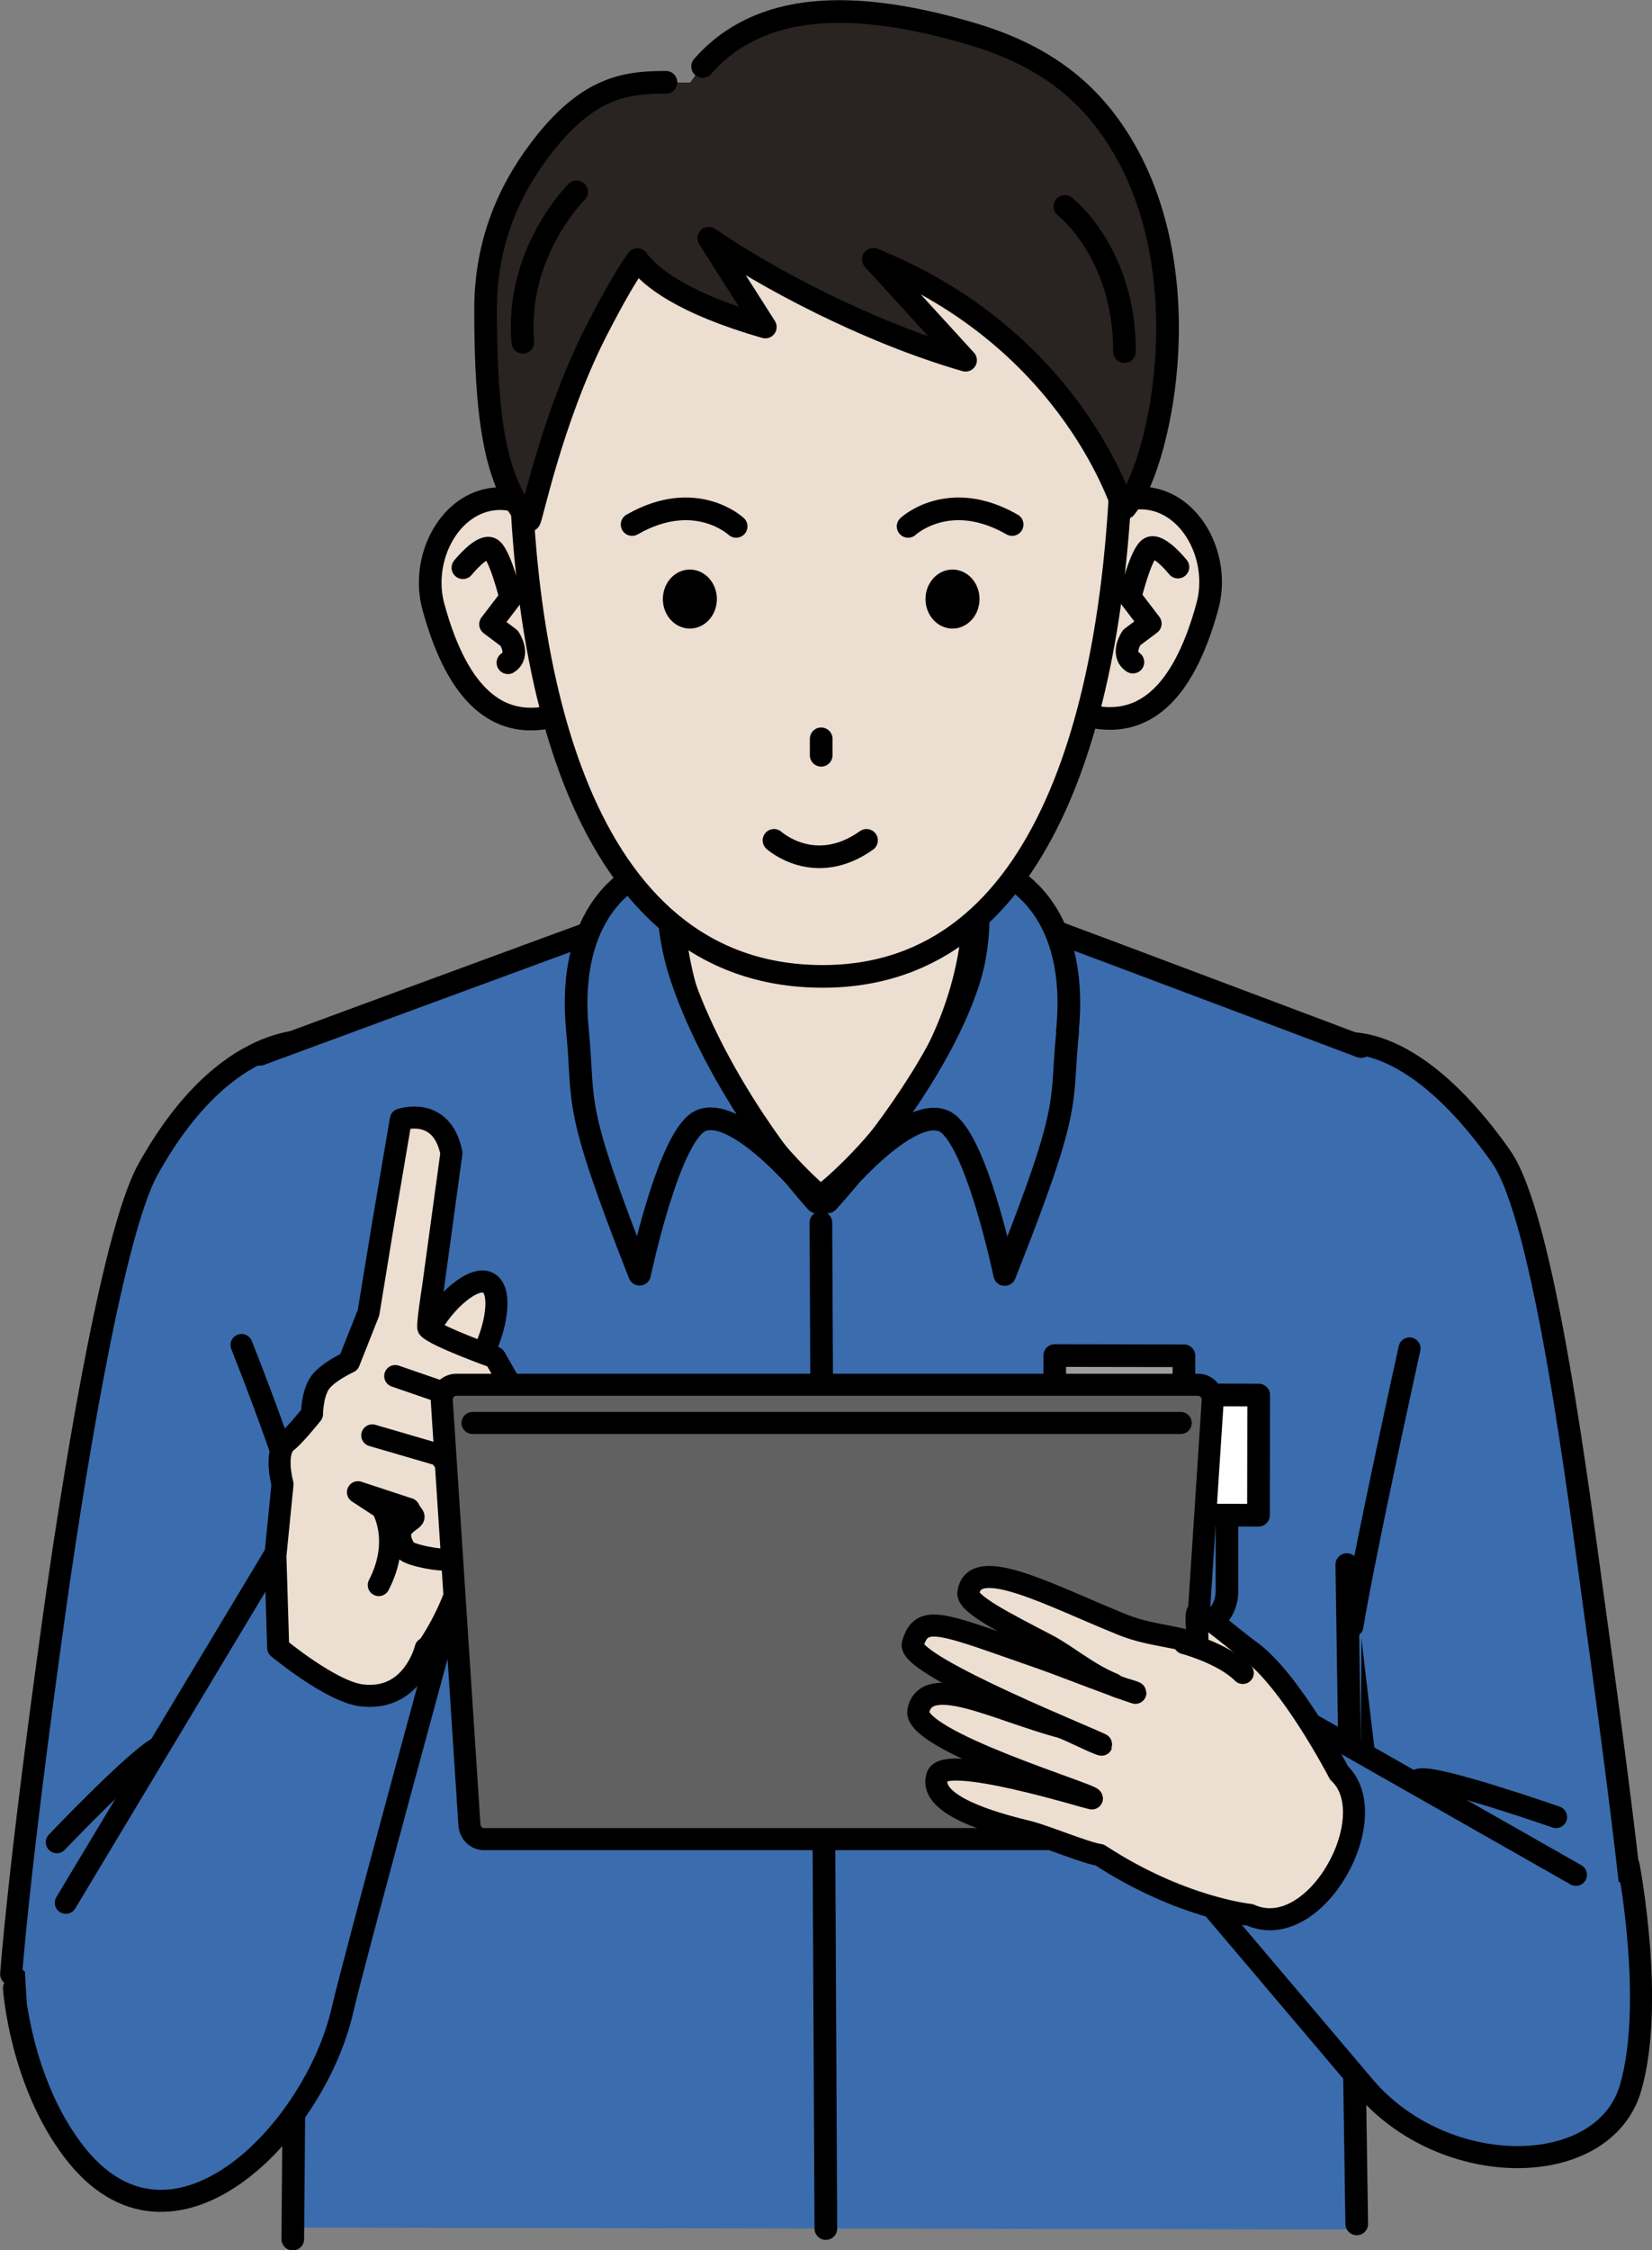
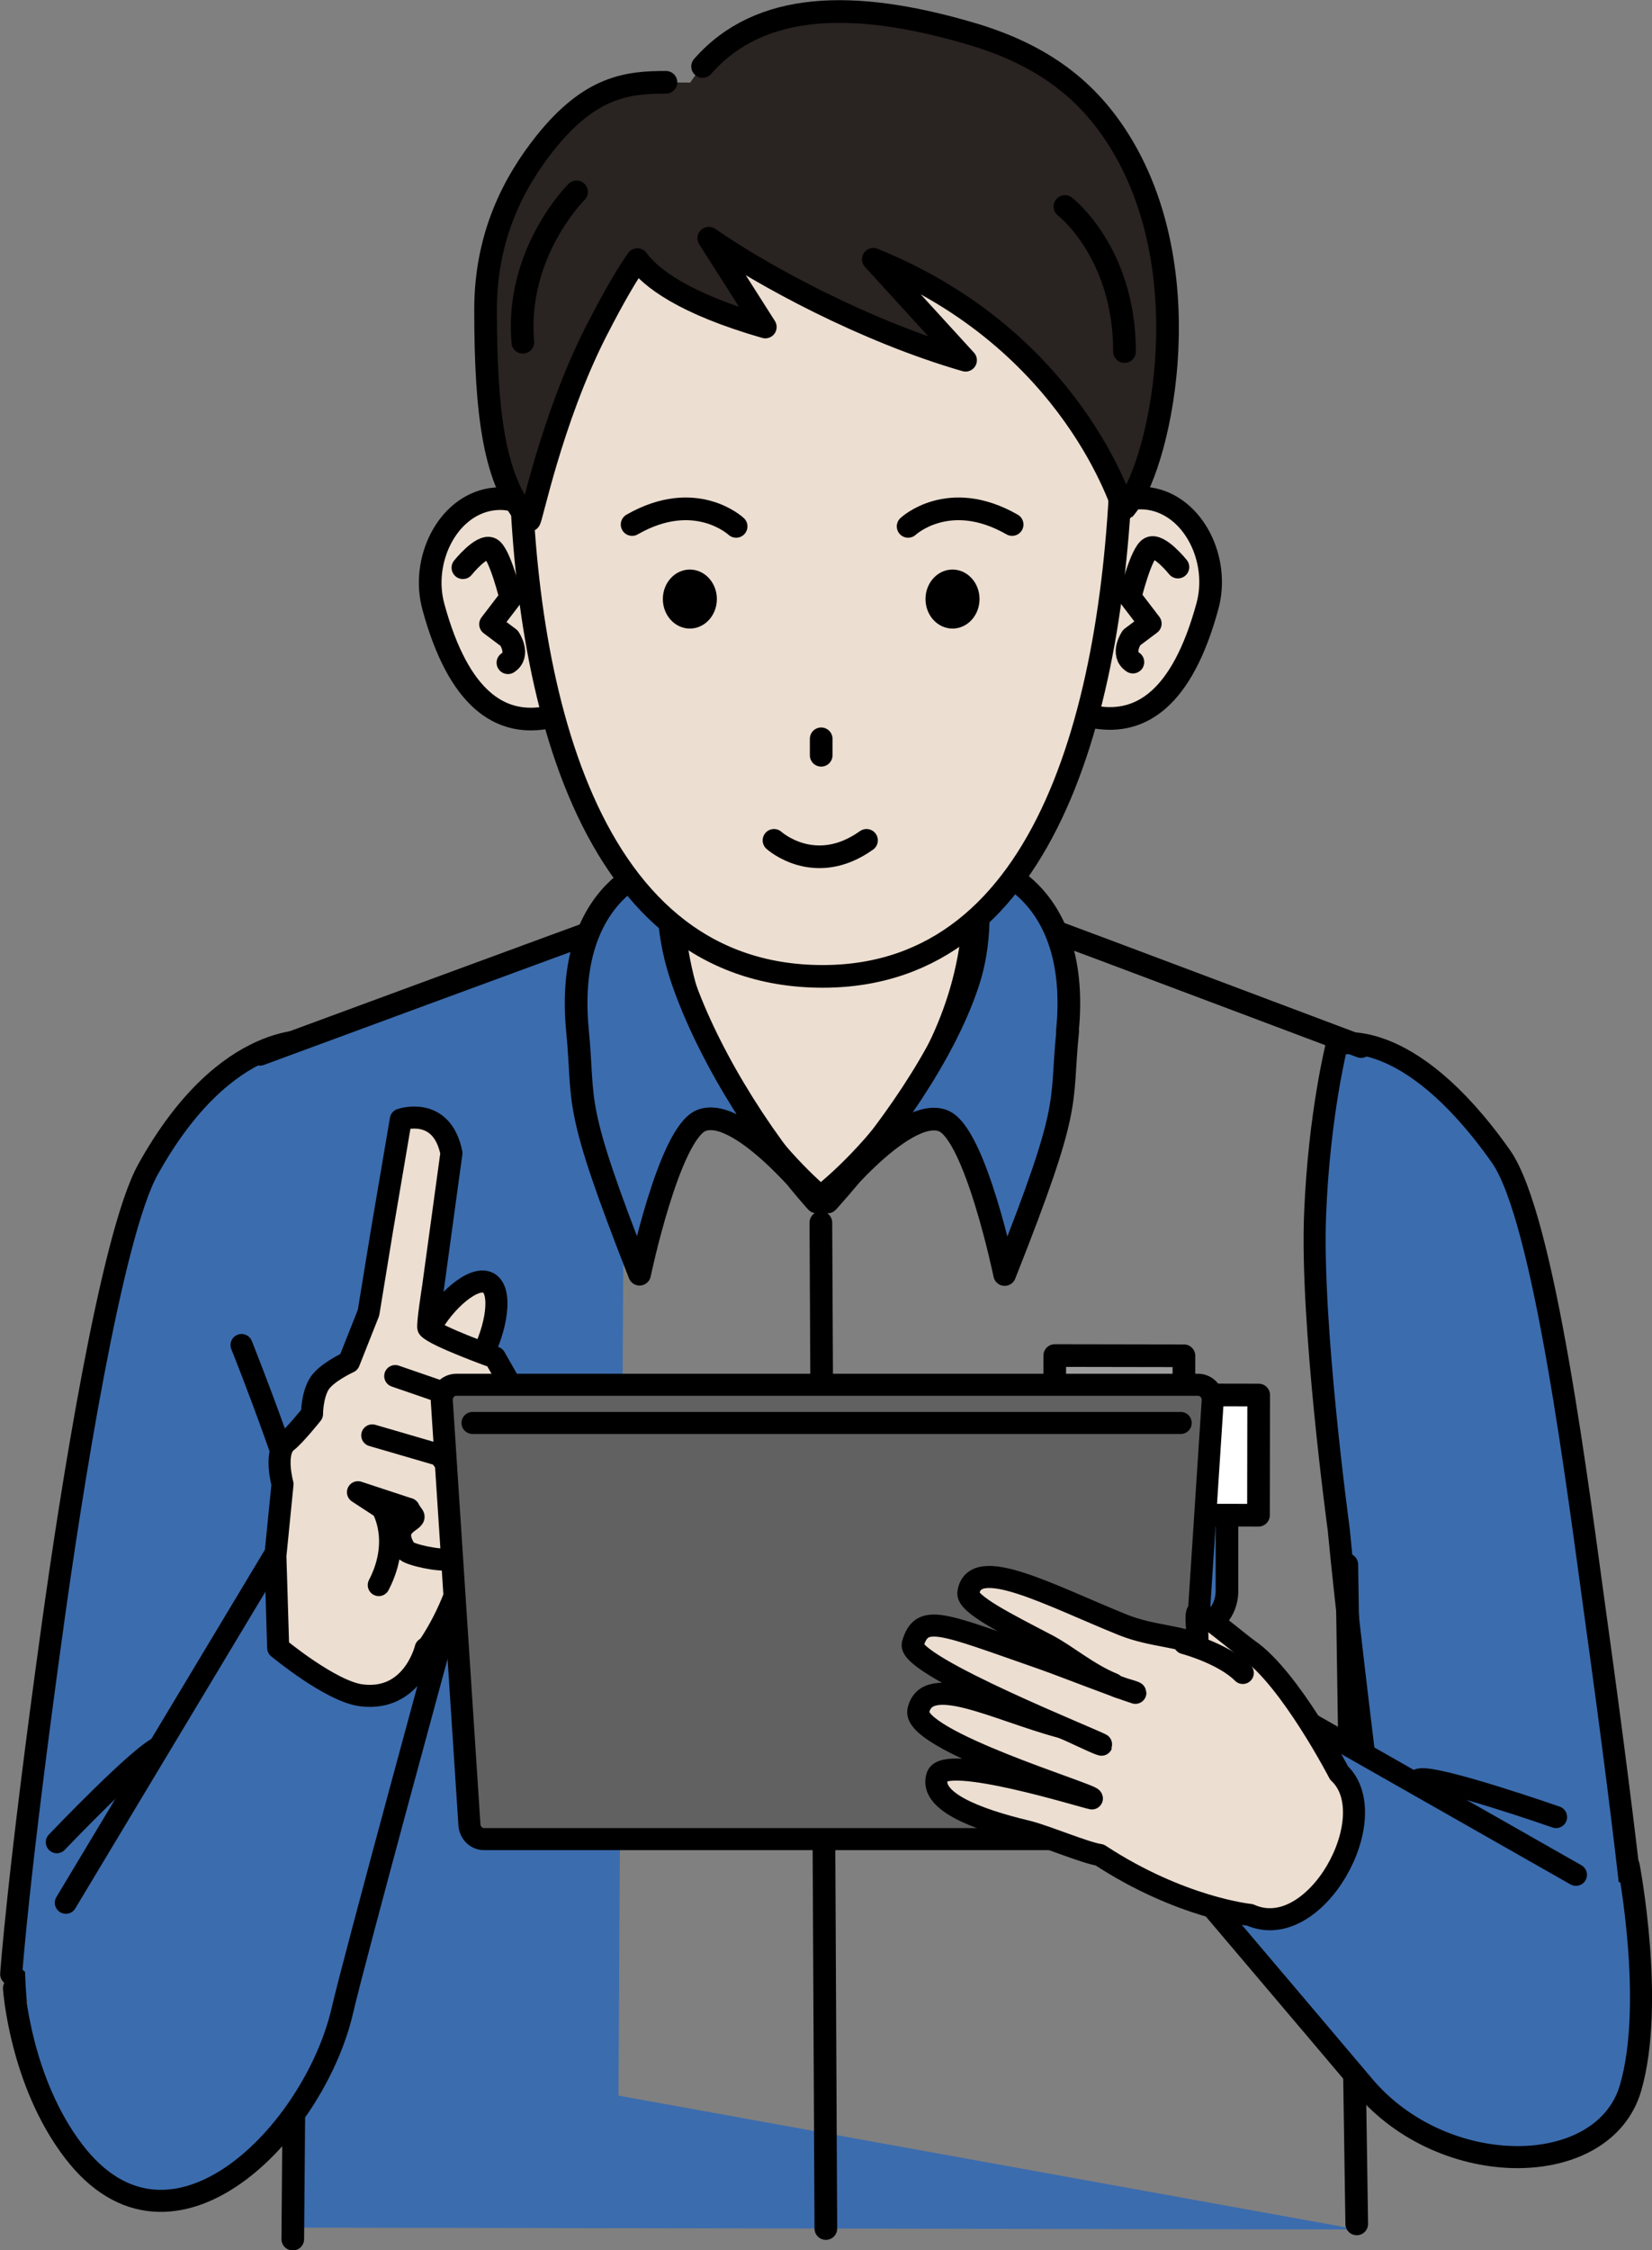
<svg xmlns="http://www.w3.org/2000/svg" id="_レイヤー_2" viewBox="0 0 53.21 72.46">
  <rect x="0" y="0" width="53.21" height="72.46" fill="#808080" stroke="none" />
  <defs>
    <style>.cls-1,.cls-2{fill:none;}.cls-1,.cls-2,.cls-3,.cls-4,.cls-5,.cls-6,.cls-7,.cls-8,.cls-9{stroke:#000;stroke-linecap:round;stroke-linejoin:round;}.cls-1,.cls-3,.cls-4,.cls-6{stroke-width:.71px;}.cls-2,.cls-5,.cls-7,.cls-8,.cls-9{stroke-width:.73px;}.cls-3,.cls-5,.cls-10{fill:#3b6cae;}.cls-4{fill:#616162;}.cls-11,.cls-12,.cls-10,.cls-13,.cls-14{stroke-width:0px;}.cls-6,.cls-13,.cls-9{fill:#ecded1;}.cls-12{fill:#292321;}.cls-14,.cls-8{fill:#fff;}.cls-7{fill:#9e9e9e;}</style>
  </defs>
  <g id="_レイヤー_1-2">
    <path class="cls-3" d="m43.06,33.63s2.25-.69,5.28,3.6c1.41,1.99,2.5,10.83,3.06,14.87,1.14,8.2,1.42,11.57,1.42,11.57,0,0-4.17,4.08-7.76,1.67,0,0-1.51-11.47-1.94-16.09,0,0-.91-6.66-.76-10.18.13-3.21.7-5.44.7-5.44Z" />
    <path class="cls-3" d="m10.12,33.52s-2.81-.44-5.35,4.13c-1.19,2.13-2.5,10.54-3.06,14.59-1.14,8.2-1.35,11.33-1.35,11.33,0,0,4.17,4.08,7.76,1.67,0,0,2.2-11.6,2.62-16.23,0,0,.22-6.52.08-10.04-.13-3.21-.7-5.44-.7-5.44Z" />
-     <path class="cls-10" d="m43.73,71.79l-34.34-.06-.77-37.82s10.77-4.08,11.52-4.5c2.98-1.67,9.92-1,13.27.2.8.29,10.55,4.11,10.55,4.11l-.22,38.07Z" />
+     <path class="cls-10" d="m43.73,71.79l-34.34-.06-.77-37.82s10.77-4.08,11.52-4.5l-.22,38.07Z" />
    <line class="cls-2" x1="9.43" y1="72.1" x2="9.61" y2="50.45" />
    <line class="cls-2" x1="43.7" y1="71.61" x2="43.38" y2="50.38" />
    <path class="cls-2" d="m33.59,29.85c.8.29,10.25,3.85,10.25,3.85" />
    <path class="cls-2" d="m19.6,29.82c-.8.28-11.23,4.13-11.23,4.13" />
    <path class="cls-9" d="m21.73,27.91c.38-3.71.25-6.87.25-6.87l9.33.02s-.31,3.12.03,6.98c.56,6.39-4.91,10.5-4.91,10.5,0,0-5.35-4.37-4.7-10.63Z" />
    <path class="cls-5" d="m32.66,44.97v6.26c-.01.62.42,1.13.95,1.13h4.94c.53,0,.96-.49.97-1.11v-6.26s-6.85-.01-6.85-.01Z" />
    <rect class="cls-7" x="33.97" y="43.65" width="4.16" height="2.17" transform="translate(.08 -.06) rotate(.1)" />
    <rect class="cls-8" x="31.63" y="44.91" width="8.91" height="3.87" transform="translate(.08 -.06) rotate(.1)" />
    <rect class="cls-10" x="32.55" y="45.79" width="1.91" height="2.03" transform="translate(.08 -.06) rotate(.1)" />
    <path class="cls-5" d="m34.38,33.21c.49-4.9-3-5.51-2.99-5.4.07.74.32,2.25-.22,3.86-.75,2.26-2.56,4.85-4.5,7.02-.23.26,2.4-3.12,3.71-2.6,1.04.41,1.98,4.95,1.98,4.95,2.22-5.6,1.78-5.37,2.03-7.84Z" />
    <path class="cls-5" d="m18.6,33.18c-.47-4.91,3.02-5.5,3.01-5.39-.08.73-.21,2,.32,3.62.74,2.26,2.42,5.1,4.36,7.28.23.26-2.39-3.13-3.7-2.61-1.04.41-1.99,4.95-1.99,4.95-2.2-5.6-1.76-5.37-2-7.85Z" />
    <line class="cls-2" x1="26.44" y1="39.37" x2="26.6" y2="71.76" />
    <rect class="cls-14" x="13.11" y="45.28" width="5.33" height=".99" transform="translate(.08 -.03) rotate(.1)" />
    <rect class="cls-14" x="13.1" y="47.29" width="5.33" height="2.34" transform="translate(.09 -.03) rotate(.1)" />
    <path class="cls-1" d="m50.12,58.51s-3.84-1.34-4.4-1.21" />
-     <path class="cls-1" d="m45.4,43.42s-1.43,6.47-1.84,8.94" />
    <path class="cls-10" d="m40.7,54.65l9.6,5.63,2.44.43s.57,4.1-.22,6.82c-.86,2.96-6.56,2.42-8.6-.37-.98-1.34-6.61-7.8-6.61-7.8l3.39-4.71Z" />
    <path class="cls-1" d="m50.76,60.37l-10.06-5.72-3.39,4.71s5.54,6.53,6.61,7.8c2.59,3.08,7.74,3.03,8.6.07.79-2.72-.06-7.15-.06-7.15" />
    <path class="cls-1" d="m1.83,59.32s2.8-2.94,3.36-3.08" />
    <path class="cls-1" d="m7.78,43.31s2.11,5.25,2.52,7.73" />
    <path class="cls-10" d="m9.07,49.43l-6.58,11.55-1.69,1.91s-.11,4.33,1.63,6.55c3.22,4.11,8.17-1.47,8.72-4.89.26-1.64,3.2-12.44,3.2-12.44l-5.27-2.68Z" />
    <path class="cls-1" d="m2.12,61.27l7.14-11.89,5.17,2.64s-3.03,11.09-3.4,12.71c-.9,3.92-5.5,8.68-8.66,4.54-1.72-2.25-1.92-5.25-1.92-5.25" />
    <path class="cls-6" d="m15.01,50.04c-.34,2.16-1.98,4.35-2.68,4.24s-1-1.96-.66-4.12c.34-2.16,1.19-3.83,1.9-3.72s1.79,1.43,1.45,3.59Z" />
    <path class="cls-6" d="m15.73,41.31c.46.25.26,1.47-.22,2.37-.48.9-1.25,1.42-1.71,1.17s-.44-1.18.04-2.07,1.43-1.72,1.89-1.47Z" />
    <path class="cls-13" d="m14.51,37.09c-.31-1.54-1.7-1.12-1.7-1.12l-.49,3.62-.44,2.69-.63,1.59s-.75.34-.97.72c-.22.38-.22.95-.22.95,0,0-.56.7-.81.89-.43.33-.14,1.37-.14,1.37l-.23,2.31.08,2.96s1.7,1.41,2.68,1.53c1.66.21,2.07-1.51,2.07-1.51l-1.52-2.06c.75-1.45.11-2.48.11-2.48l-.45-.07,1.3.1s.02.04.14.22c.12.17-.79.27-.25,1.1.1.16,1.17.37,1.37.29.26-.1.4-.16.63-.45.3-.37.24-.86.24-.86,1.37-.17,1.22-1.16,1.22-1.16,1.32-.36.78-1.64.78-1.64l-1.36-2.38s-1.9-.68-2.14-.95c-.05-.05.15-1.32.15-1.32l.54-4.36Z" />
    <path class="cls-1" d="m12.2,51.04c.75-1.45.11-2.48.11-2.48l-.78-.51,1.64.54s-.06-.06.14.22c.12.17-.79.27-.25,1.1.1.16,1.17.37,1.37.29.26-.1.4-.16.63-.45.3-.37.24-.86.24-.86,1.37-.17,1.22-1.16,1.22-1.16,1.32-.36.78-1.64.78-1.64l-1.36-2.38s-1.9-.68-2.14-.95c-.05-.05.15-1.32.15-1.32l.59-4.31c-.31-1.54-1.63-1.08-1.63-1.08l-.6,3.53-.44,2.69-.63,1.59s-.75.34-.97.72-.22.95-.22.95c0,0-.56.7-.81.89-.43.33-.14,1.37-.14,1.37l-.23,2.31.09,2.96s1.7,1.41,2.68,1.53c1.66.21,2.07-1.51,2.07-1.51" />
    <path class="cls-1" d="m12.73,44.31l2,.69s1.59,1.77,1.76,2.59" />
    <path class="cls-1" d="m11.99,46.22l2.16.63s1.06,1.27,1.23,2.09" />
    <path class="cls-4" d="m15.59,59.22h22.11c.25,0,.46-.2.47-.46l.89-13.65c.02-.28-.2-.52-.47-.52H14.7c-.28,0-.49.24-.47.52l.89,13.65c.02.26.22.46.47.46Z" />
    <line class="cls-1" x1="15.22" y1="45.82" x2="38.03" y2="45.82" />
    <path class="cls-6" d="m43.13,57.09s-1.58-3.05-2.92-3.97c-.22-.15-1.4-1.14-1.61-1.21-.16-.06.07,1.1-.09,1.06-.45-.29-1.38-.27-2.32-.64-2.36-.95-4.82-2.3-5-1.04-.05.36,1.24,1,2.54,1.68.66.35,1.3.92,2.13,1.26-.05.07.71.24.71.28-.63-.2-2.3-.86-3.04-1.12-3.22-1.12-3.84-1.45-4.13-.45-.2.7,6.1,3.19,6.08,3.24-.23-.06-1.07-.5-1.32-.57-2.08-.56-4.3-1.77-4.58-.53-.21.96,5.57,2.69,5.59,2.83-.24-.04-4.74-1.45-4.98-.72-.27.79,1.2,1.38,2.88,1.78.58.14,1.9.7,2.35.76,2.61,1.71,4.84,1.93,4.84,1.93,2.11.95,4.36-3.18,2.87-4.57Z" />
    <path class="cls-1" d="m38.15,52.91s1.25.33,1.88.96" />
    <path class="cls-9" d="m18.1,18.7c.24,1.52.83,4.2-.57,4.42-1.41.22-2.75-.57-3.57-3.58-.41-1.49.44-3.23,1.85-3.46,1.41-.22,2.05,1.09,2.29,2.62Z" />
    <path class="cls-2" d="m14.91,18.28s.61-.76.9-.61.64,1.58.64,1.58l-.65.85.6.45s.36.53-.04.79" />
    <path class="cls-9" d="m34.75,18.68c-.24,1.52-.83,4.2.57,4.42,1.41.22,2.75-.57,3.57-3.58.41-1.49-.44-3.23-1.85-3.46-1.41-.22-2.05,1.09-2.29,2.62Z" />
    <path class="cls-2" d="m37.94,18.26s-.61-.76-.9-.61-.64,1.58-.64,1.58l.65.85-.6.45s-.36.53.04.79" />
    <path class="cls-9" d="m36.15,13.94c-.14,8.58-2.35,17.5-9.65,17.5-7.96,0-9.75-10.11-9.75-17.5,0-7.39,4.31-10.81,9.66-10.81,5.36,0,9.86,3.42,9.73,10.81Z" />
    <ellipse class="cls-11" cx="22.22" cy="19.29" rx=".87" ry=".95" />
    <ellipse class="cls-11" cx="30.68" cy="19.29" rx=".87" ry=".95" />
    <path class="cls-2" d="m23.71,16.95s-1.31-1.23-3.35-.06" />
    <path class="cls-2" d="m29.25,16.95s1.31-1.23,3.35-.06" />
    <line class="cls-2" x1="26.45" y1="23.79" x2="26.45" y2="24.32" />
    <path class="cls-2" d="m24.93,27.06s1.31,1.19,2.98,0" />
    <path class="cls-12" d="m36.1,4.59c-1.01-1.68-2.48-2.86-4.94-3.56C27.21-.09,24.01.06,22.23,2.66c-1.54,0-2.91-.25-4.66,1.93-1.03,1.29-1.83,2.84-1.83,5.2,0,3.45.25,5.75,1.36,6.95.05.06.63-3.2,2.09-6.06.61-1.19,1.01-1.86,1.34-2.33.42.58,1.48,1.41,4.12,2.17l-1.82-2.86c1.76,1.22,5.05,3,8.27,3.93l-2.97-3.25c6.5,2.63,8.06,8.23,8.1,8.19,1.11-1.21,2.56-7.45-.13-11.93Z" />
    <path class="cls-2" d="m21.45,2.65c-1.24,0-2.43.13-3.88,1.94-1.03,1.29-1.93,3.02-1.93,5.38,0,3.45.3,5.57,1.41,6.78.05.06.69-3.2,2.14-6.06.61-1.19,1.01-1.86,1.34-2.33.42.58,1.48,1.41,4.12,2.17l-1.82-2.86c1.76,1.22,5.05,3,8.27,3.93l-2.97-3.25c6.5,2.63,8.04,8.08,8.07,8.05,1.11-1.21,2.56-7.43-.1-11.79-1.02-1.67-2.48-2.86-4.94-3.56C27.49-.01,24.47.04,22.63,2.14" />
    <path class="cls-2" d="m34.3,6.65s1.92,1.47,1.92,4.67" />
    <path class="cls-2" d="m18.57,6.18s-1.98,1.95-1.73,4.84" />
  </g>
</svg>